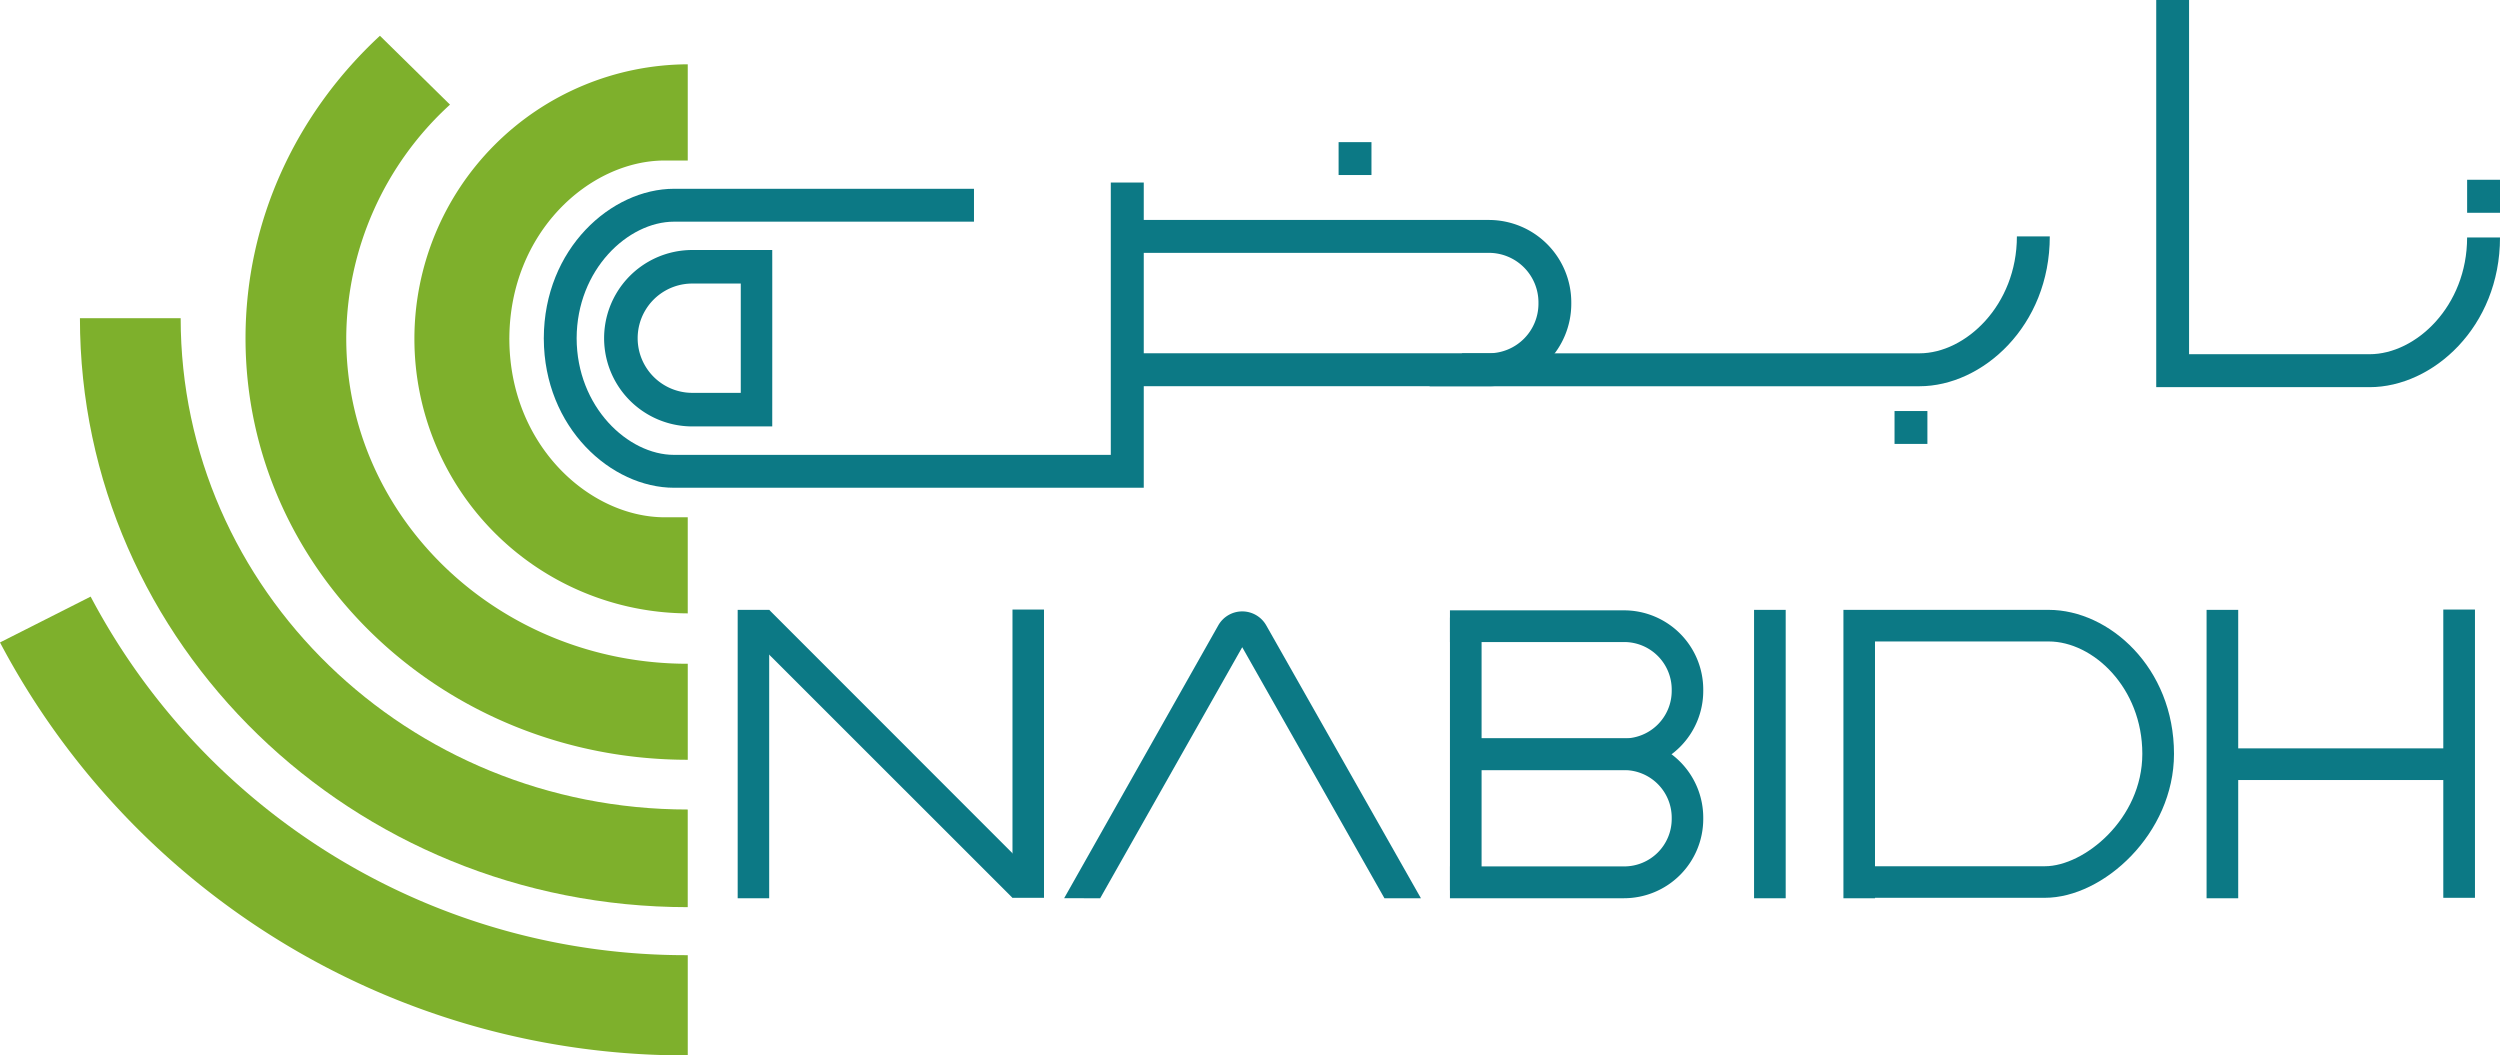
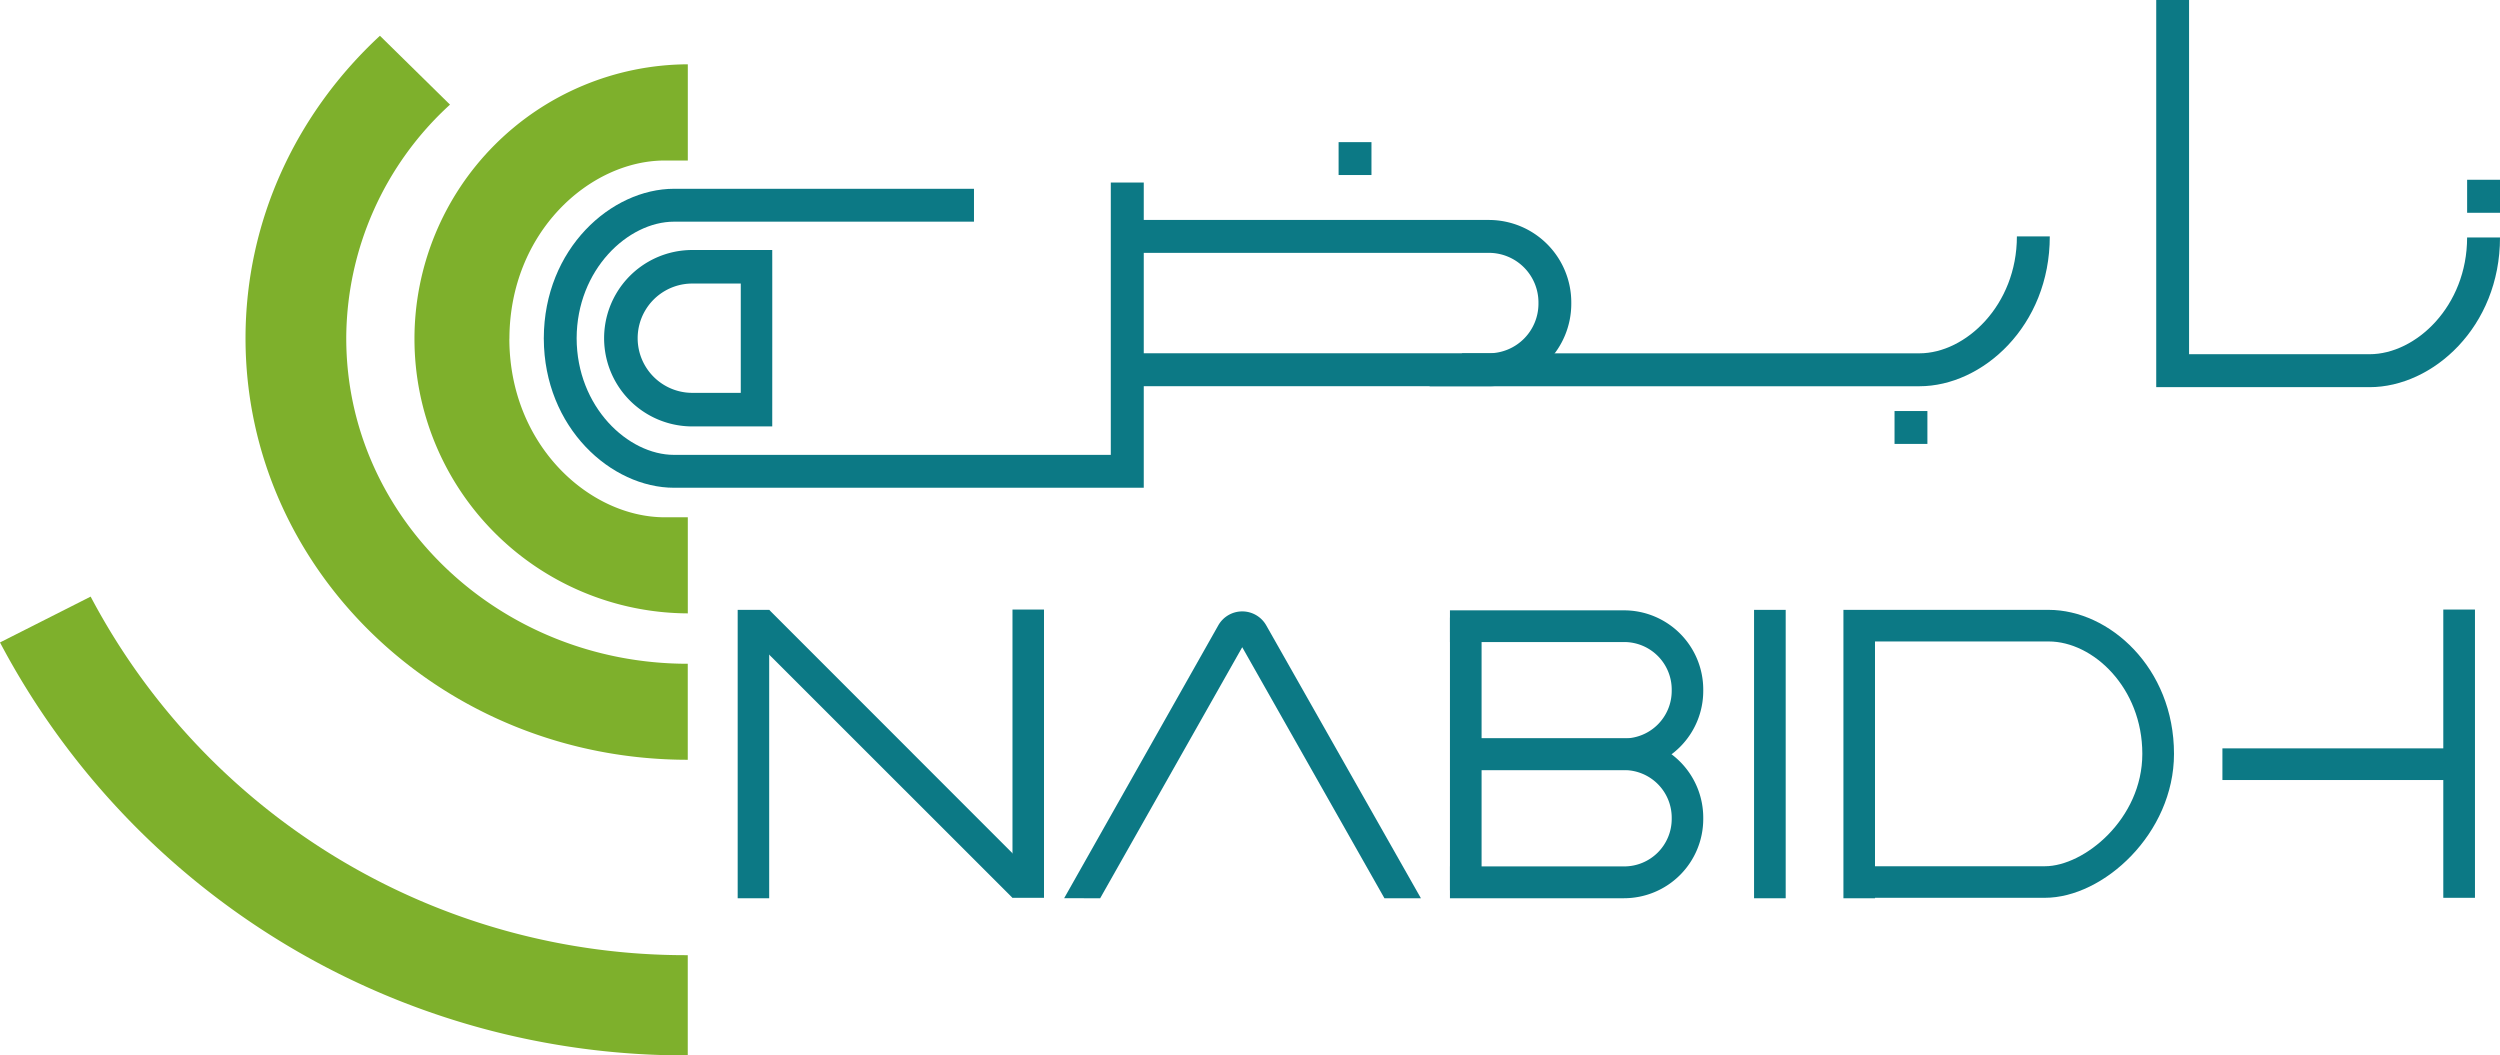
<svg xmlns="http://www.w3.org/2000/svg" width="478.137" height="201.85" viewBox="0 0 478.137 201.85">
  <defs>
    <style>.a{fill:#7eb02c;}.b{fill:#0c7985;}</style>
  </defs>
  <path class="a" d="M127.094,385.429a60.736,60.736,0,0,1,19.843-44.69l-13.4-13.171c-15.844,14.666-25.707,35.162-25.707,57.861,0,44.517,37.876,80.609,84.58,80.609V447.675c-36.066,0-65.314-27.866-65.314-62.246" transform="translate(-60.872 -320.727)" />
-   <path class="a" d="M95.67,381.131H76.4c0,62.209,52.054,112.644,116.245,112.644V475.1c-53.56,0-96.978-42.073-96.978-93.971" transform="translate(-61.113 -320.277)" />
  <path class="a" d="M78.562,433.941l-17.333,8.766a148.181,148.181,0,0,0,131.537,78.977V502.515a128.633,128.633,0,0,1-114.2-68.574" transform="translate(-61.229 -319.834)" />
  <path class="b" d="M208.045,368.2H192.759a16.87,16.87,0,0,0,0,33.741h15.286s.013-32.922,0-33.071m-15.286,5.745h9.267v20.906h-9.267a10.453,10.453,0,0,1,0-20.906" transform="translate(-60.35 -320.386)" />
  <path class="b" d="M476.763,320.784h-6.28V394.83H511.3c12.057,0,24.933-11.507,24.933-28.635h-6.293c0,13.158-9.807,22.333-18.64,22.333H476.763Z" transform="translate(-58.094 -320.784)" />
  <path class="b" d="M332.552,394.279h93.71c12.039,0,24.919-11.514,24.919-28.655H444.89c0,13.164-9.826,22.358-18.628,22.358H338.825" transform="translate(-59.15 -320.408)" />
  <path class="b" d="M272.884,355.41v52.079H189.351c-8.8,0-18.6-9.163-18.628-22.3.031-13.139,9.832-22.3,18.628-22.3h57.366v-6.29H189.351c-12.007,0-24.858,11.457-24.907,28.542h-.006l.006.05-.006.062h.006c.049,17.06,12.9,28.525,24.907,28.525h89.837V355.41Z" transform="translate(-60.438 -320.493)" />
  <path class="b" d="M344.386,394.3H275.2v-6.3h69.188a9.487,9.487,0,0,0,9.453-9.48v-.235a9.486,9.486,0,0,0-9.453-9.492H273.407v-6.29h70.979a15.768,15.768,0,0,1,15.733,15.782v.235A15.772,15.772,0,0,1,344.386,394.3" transform="translate(-59.603 -320.434)" />
  <rect class="b" width="6.286" height="6.315" transform="translate(471.851 34.381)" />
  <rect class="b" width="6.286" height="6.29" transform="translate(362.339 78.612)" />
  <rect class="b" width="6.286" height="6.29" transform="translate(256.013 27.185)" />
  <path class="b" d="M417.15,491.609h-6.038V436.453h39.264c11.567,0,23.959,11.061,23.959,27.532,0,15.26-13.514,27.537-24.685,27.537h-35.2v-6.036h35.2c7.476,0,18.628-9.026,18.628-21.5,0-12.668-9.441-21.49-17.9-21.49H417.15Z" transform="translate(-58.548 -319.813)" />
  <path class="b" d="M324.464,491.607l-27.2-48.016-27.171,48.016-6.886-.012,29.47-52.166a5.259,5.259,0,0,1,4.587-2.685h.013a5.273,5.273,0,0,1,4.587,2.685l29.576,52.178Z" transform="translate(-59.682 -319.81)" />
  <path class="b" d="M369.744,491.4H336.431v-6.086h33.313a9.083,9.083,0,0,0,9.1-9.076V476a9.1,9.1,0,0,0-9.1-9.107H339.462v-6.061h30.282A15.168,15.168,0,0,1,384.876,476v.242A15.166,15.166,0,0,1,369.744,491.4" transform="translate(-59.121 -319.608)" />
  <path class="b" d="M369.744,467.1H339.462V461.04h30.282a9.093,9.093,0,0,0,9.1-9.089V451.7a9.091,9.091,0,0,0-9.1-9.095H336.431v-6.061h33.313A15.156,15.156,0,0,1,384.876,451.7v.254A15.155,15.155,0,0,1,369.744,467.1" transform="translate(-59.121 -319.812)" />
  <rect class="b" width="45.259" height="6.055" transform="translate(425.048 143.129)" />
  <path class="b" d="M531.025,491.524h-6.057V436.393h6.057v55.131Z" transform="translate(-57.676 -319.813)" />
-   <path class="b" d="M486.089,491.609h-6.05V436.453h6.05Z" transform="translate(-58.02 -319.813)" />
  <path class="b" d="M253.781,491.524l-50.689-50.664,4.16-4.411,50.795,50.819Z" transform="translate(-60.142 -319.813)" />
  <path class="b" d="M259.424,491.524H253.4V436.393h6.026v55.131Z" transform="translate(-59.757 -319.813)" />
  <path class="b" d="M207.267,491.609h-6.026V436.453h6.026Z" transform="translate(-60.156 -319.813)" />
  <path class="b" d="M400.2,491.609h-6.05V436.453h6.05Z" transform="translate(-58.678 -319.813)" />
  <path class="b" d="M342.48,490.058h-6.05V437.917h6.05Z" transform="translate(-59.121 -319.8)" />
-   <path class="a" d="M187.763,419.615c-14.327,0-29.656-13.691-29.719-34.058h-.012l.006-.062-.006-.062h.012c.063-20.385,15.392-34.052,29.719-34.052h4.4v-18.4a52.507,52.507,0,0,0,0,105.013V419.615h-4.4Z" transform="translate(-60.628 -320.682)" />
+   <path class="a" d="M187.763,419.615c-14.327,0-29.656-13.691-29.719-34.058l.006-.062-.006-.062h.012c.063-20.385,15.392-34.052,29.719-34.052h4.4v-18.4a52.507,52.507,0,0,0,0,105.013V419.615h-4.4Z" transform="translate(-60.628 -320.682)" />
</svg>